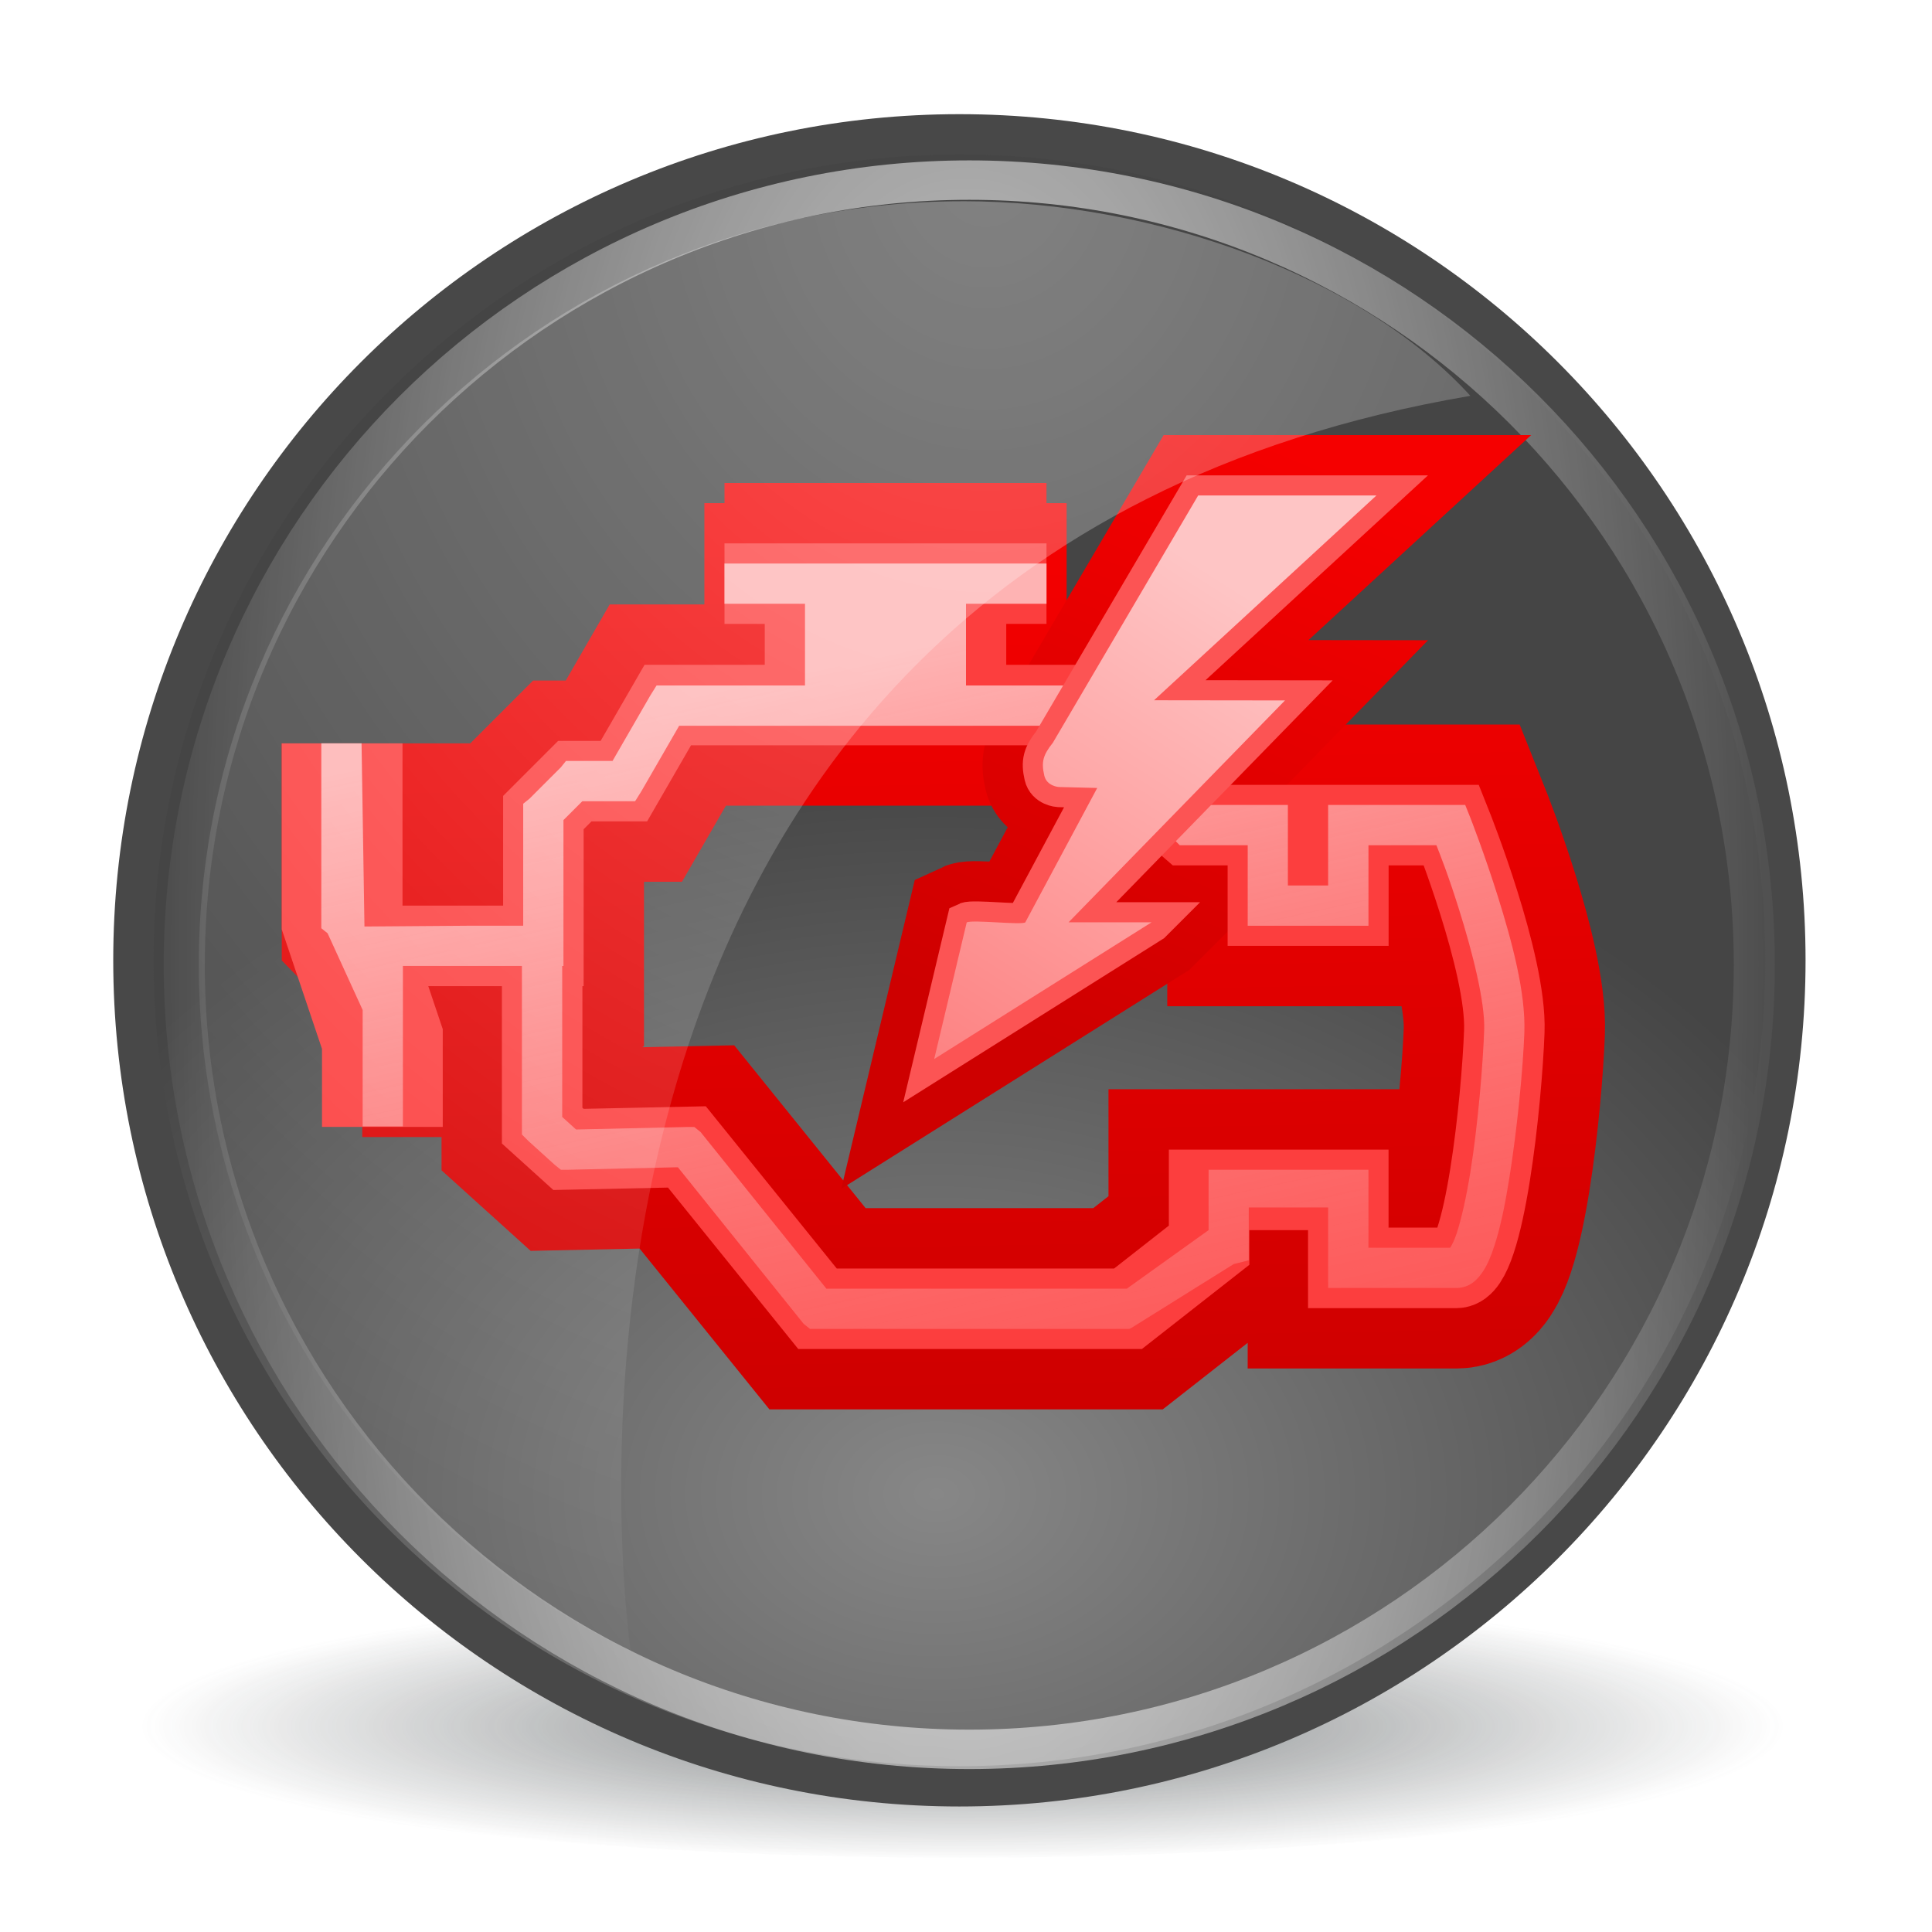
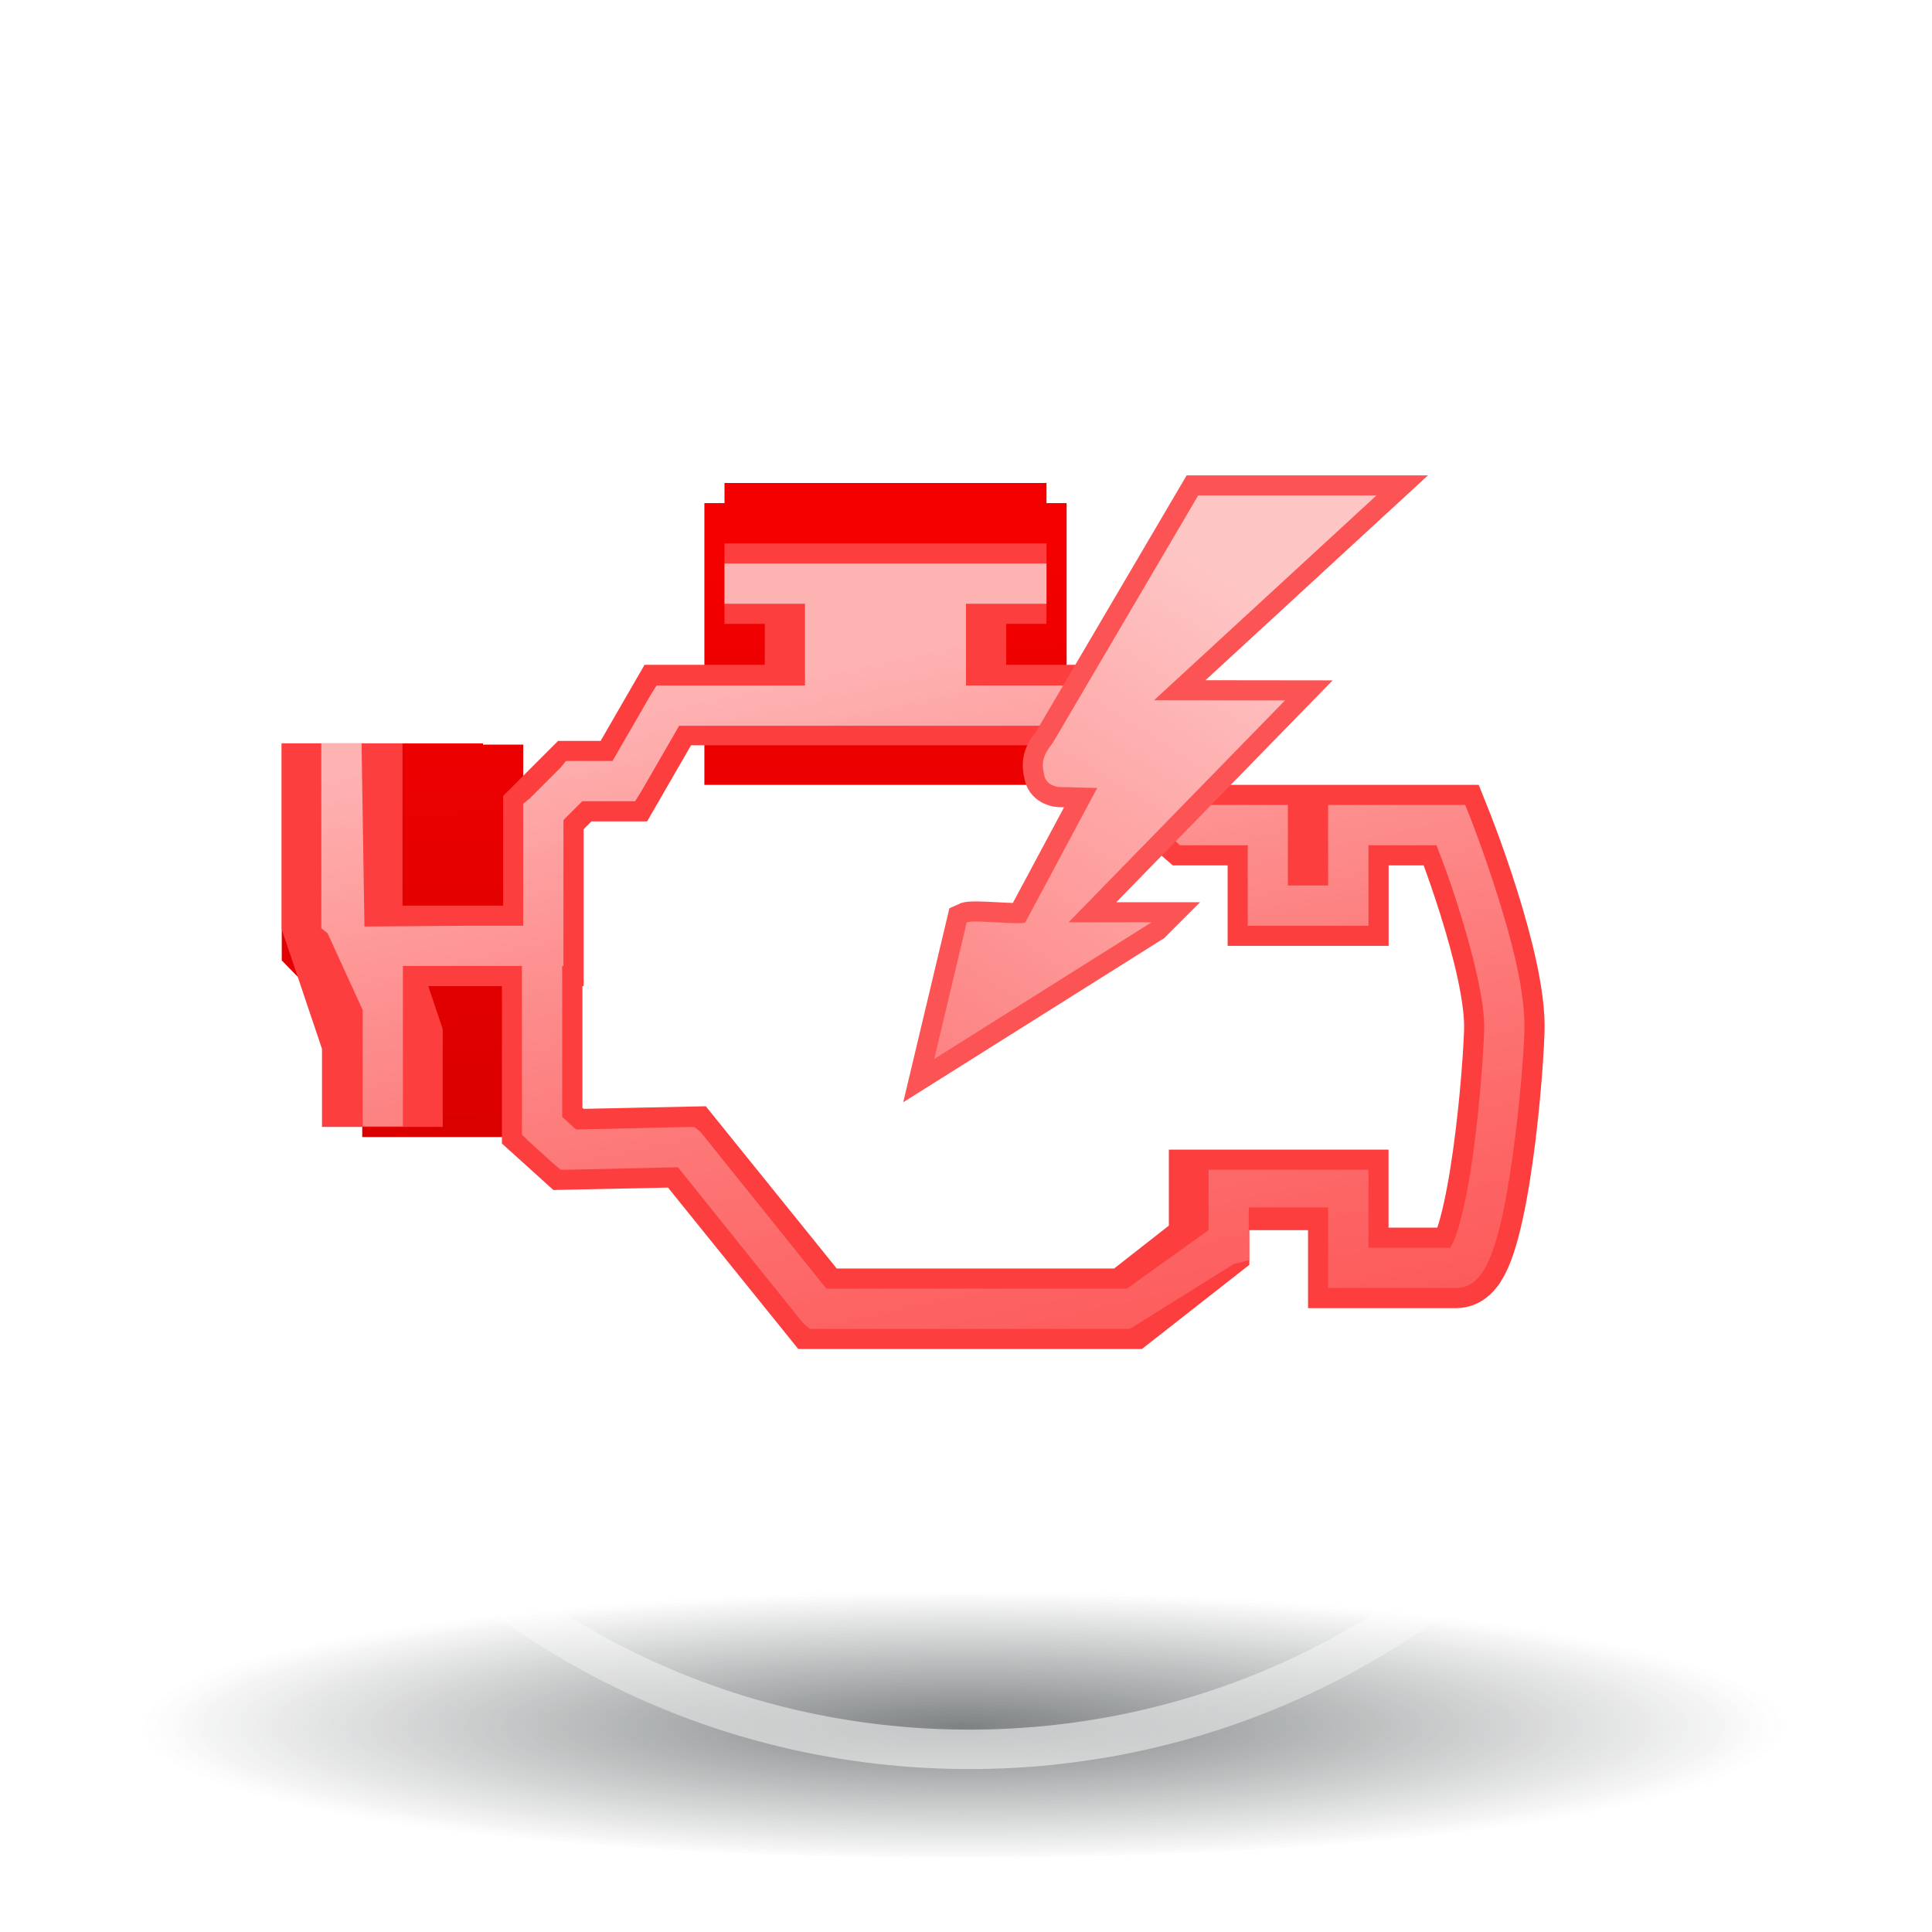
<svg xmlns="http://www.w3.org/2000/svg" xmlns:ns1="http://www.inkscape.org/namespaces/inkscape" xmlns:ns2="http://sodipodi.sourceforge.net/DTD/sodipodi-0.dtd" xmlns:xlink="http://www.w3.org/1999/xlink" width="48" height="48" id="svg5524" version="1.1" ns1:version="0.47 r22583" ns2:docname="New document 5">
  <defs id="defs5526">
    <ns1:perspective ns2:type="inkscape:persp3d" ns1:vp_x="0 : 526.18109 : 1" ns1:vp_y="0 : 1000 : 0" ns1:vp_z="744.09448 : 526.18109 : 1" ns1:persp3d-origin="372.04724 : 350.78739 : 1" id="perspective5532" />
    <ns1:perspective id="perspective5392" ns1:persp3d-origin="0.5 : 0.33333333 : 1" ns1:vp_z="1 : 0.5 : 1" ns1:vp_y="0 : 1000 : 0" ns1:vp_x="0 : 0.5 : 1" ns2:type="inkscape:persp3d" />
    <radialGradient ns1:collect="always" xlink:href="#linearGradient8987-1" id="radialGradient4889" gradientUnits="userSpaceOnUse" gradientTransform="matrix(2.27,0,0,2.589,21.557,84.366)" cx="320.484" cy="55.028" fx="320.484" fy="55.028" r="16.234" />
    <linearGradient ns1:collect="always" id="linearGradient8987-1">
      <stop style="stop-color:#ffffff;stop-opacity:1;" offset="0" id="stop8989-4" />
      <stop style="stop-color:#ffffff;stop-opacity:0;" offset="1" id="stop8991-2" />
    </linearGradient>
    <linearGradient ns1:collect="always" xlink:href="#linearGradient5240" id="linearGradient5218" gradientUnits="userSpaceOnUse" gradientTransform="matrix(0.845,0,0,0.849,478.582,183.522)" x1="313.217" y1="83.392" x2="326.332" y2="62.563" />
    <linearGradient id="linearGradient5240">
      <stop id="stop5242" offset="0" style="stop-color:#fd6161;stop-opacity:1;" />
      <stop id="stop5244" offset="1" style="stop-color:#fec5c5;stop-opacity:1;" />
    </linearGradient>
    <linearGradient ns1:collect="always" xlink:href="#linearGradient5246" id="linearGradient5221" gradientUnits="userSpaceOnUse" gradientTransform="matrix(0.845,0,0,0.849,478.582,183.522)" x1="313.217" y1="83.392" x2="326.332" y2="62.563" />
    <linearGradient id="linearGradient5246">
      <stop id="stop5248" offset="0" style="stop-color:#fd6161;stop-opacity:1;" />
      <stop id="stop5250" offset="1" style="stop-color:#fec5c5;stop-opacity:1;" />
    </linearGradient>
    <linearGradient gradientTransform="translate(428.571,173.648)" ns1:collect="always" xlink:href="#linearGradient5274" id="linearGradient5224" gradientUnits="userSpaceOnUse" x1="310.243" y1="66.92" x2="317.933" y2="102.565" />
    <linearGradient id="linearGradient5274">
      <stop id="stop5276" offset="0" style="stop-color:#feb3b3;stop-opacity:1;" />
      <stop id="stop5278" offset="1" style="stop-color:#fc3e3e;stop-opacity:0;" />
    </linearGradient>
    <linearGradient ns1:collect="always" xlink:href="#linearGradient4300" id="linearGradient5264" gradientUnits="userSpaceOnUse" gradientTransform="matrix(0.845,0,0,0.849,478.582,183.522)" x1="313.217" y1="83.392" x2="326.332" y2="62.563" />
    <linearGradient id="linearGradient4300">
      <stop style="stop-color:#fdbe61;stop-opacity:1;" offset="0" id="stop4302" />
      <stop style="stop-color:#fee7c5;stop-opacity:1" offset="1" id="stop4304" />
    </linearGradient>
    <linearGradient gradientTransform="translate(428.571,173.648)" ns1:collect="always" xlink:href="#linearGradient5268" id="linearGradient5266" gradientUnits="userSpaceOnUse" x1="322.732" y1="75.205" x2="328.883" y2="60.533" />
    <linearGradient id="linearGradient5268">
      <stop id="stop5270" offset="0" style="stop-color:#ce0000;stop-opacity:1;" />
      <stop id="stop5272" offset="1" style="stop-color:#f50000;stop-opacity:1;" />
    </linearGradient>
    <filter color-interpolation-filters="sRGB" ns1:collect="always" id="filter4318">
      <feGaussianBlur ns1:collect="always" stdDeviation="0.375" id="feGaussianBlur4320" />
    </filter>
    <linearGradient ns1:collect="always" xlink:href="#linearGradient5292" id="linearGradient5298" gradientUnits="userSpaceOnUse" x1="319.447" y1="84.264" x2="319.076" y2="61.902" />
    <linearGradient id="linearGradient5292">
      <stop id="stop5294" offset="0" style="stop-color:#ce0000;stop-opacity:1;" />
      <stop id="stop5296" offset="1" style="stop-color:#f50000;stop-opacity:1;" />
    </linearGradient>
    <filter color-interpolation-filters="sRGB" ns1:collect="always" id="filter4270" x="-0.079" width="1.158" y="-0.122" height="1.245">
      <feGaussianBlur ns1:collect="always" stdDeviation="0.918" id="feGaussianBlur4272" />
    </filter>
    <linearGradient ns1:collect="always" xlink:href="#linearGradient5292" id="linearGradient5428" gradientUnits="userSpaceOnUse" x1="319.447" y1="84.264" x2="319.076" y2="61.902" />
    <linearGradient id="linearGradient5430">
      <stop id="stop5432" offset="0" style="stop-color:#ce0000;stop-opacity:1;" />
      <stop id="stop5434" offset="1" style="stop-color:#f50000;stop-opacity:1;" />
    </linearGradient>
    <linearGradient ns1:collect="always" xlink:href="#linearGradient5292" id="linearGradient5436" gradientUnits="userSpaceOnUse" x1="319.447" y1="84.264" x2="319.076" y2="61.902" />
    <linearGradient id="linearGradient5438">
      <stop id="stop5440" offset="0" style="stop-color:#ce0000;stop-opacity:1;" />
      <stop id="stop5442" offset="1" style="stop-color:#f50000;stop-opacity:1;" />
    </linearGradient>
    <linearGradient ns1:collect="always" xlink:href="#linearGradient5292" id="linearGradient5444" gradientUnits="userSpaceOnUse" x1="319.447" y1="84.264" x2="319.076" y2="61.902" />
    <linearGradient id="linearGradient5446">
      <stop id="stop5448" offset="0" style="stop-color:#ce0000;stop-opacity:1;" />
      <stop id="stop5450" offset="1" style="stop-color:#f50000;stop-opacity:1;" />
    </linearGradient>
    <linearGradient ns1:collect="always" xlink:href="#linearGradient5292" id="linearGradient5452" gradientUnits="userSpaceOnUse" x1="319.447" y1="84.264" x2="319.076" y2="61.902" />
    <linearGradient id="linearGradient5454">
      <stop id="stop5456" offset="0" style="stop-color:#ce0000;stop-opacity:1;" />
      <stop id="stop5458" offset="1" style="stop-color:#f50000;stop-opacity:1;" />
    </linearGradient>
    <linearGradient ns1:collect="always" xlink:href="#linearGradient5292" id="linearGradient5460" gradientUnits="userSpaceOnUse" x1="319.447" y1="84.264" x2="319.076" y2="61.902" />
    <linearGradient id="linearGradient5462">
      <stop id="stop5464" offset="0" style="stop-color:#ce0000;stop-opacity:1;" />
      <stop id="stop5466" offset="1" style="stop-color:#f50000;stop-opacity:1;" />
    </linearGradient>
    <linearGradient ns1:collect="always" xlink:href="#linearGradient5292" id="linearGradient5468" gradientUnits="userSpaceOnUse" x1="319.447" y1="84.264" x2="319.076" y2="61.902" />
    <linearGradient id="linearGradient5470">
      <stop id="stop5472" offset="0" style="stop-color:#ce0000;stop-opacity:1;" />
      <stop id="stop5474" offset="1" style="stop-color:#f50000;stop-opacity:1;" />
    </linearGradient>
    <radialGradient ns1:collect="always" xlink:href="#linearGradient8972-43" id="radialGradient4837" gradientUnits="userSpaceOnUse" gradientTransform="matrix(1.054,0,0,2.764,-17.536,-127.103)" cx="323.855" cy="72.046" fx="323.855" fy="72.046" r="15.419" />
    <linearGradient ns1:collect="always" id="linearGradient8972-43">
      <stop style="stop-color:#ffffff;stop-opacity:1;" offset="0" id="stop8974-2" />
      <stop style="stop-color:#ffffff;stop-opacity:0;" offset="1" id="stop8976-03" />
    </linearGradient>
    <radialGradient ns1:collect="always" xlink:href="#linearGradient6915-7" id="radialGradient4835" gradientUnits="userSpaceOnUse" gradientTransform="matrix(1.187,0,0,0.873,86.897,-45.532)" cx="-464.707" cy="-357.845" fx="-464.707" fy="-357.845" r="63.512" />
    <linearGradient id="linearGradient6915-7">
      <stop style="stop-color:#878787;stop-opacity:1;" offset="0" id="stop6917-0" />
      <stop style="stop-color:#454545;stop-opacity:1;" offset="1" id="stop6919-1" />
    </linearGradient>
    <radialGradient ns1:collect="always" xlink:href="#linearGradient6983-4" id="radialGradient4833" gradientUnits="userSpaceOnUse" gradientTransform="matrix(0.929,2.6280209e-6,-8.1854474e-7,0.302,22.657,62.142)" cx="318.035" cy="90.563" fx="318.035" fy="90.563" r="18.606" />
    <linearGradient ns1:collect="always" id="linearGradient6983-4">
      <stop style="stop-color:#2e3436;stop-opacity:1;" offset="0" id="stop6985-8" />
      <stop style="stop-color:#2e3436;stop-opacity:0;" offset="1" id="stop6987-9" />
    </linearGradient>
    <filter color-interpolation-filters="sRGB" ns1:collect="always" id="filter7079-2" x="-0.084" width="1.169" y="-0.26" height="1.519">
      <feGaussianBlur ns1:collect="always" stdDeviation="1.309" id="feGaussianBlur7081-4" />
    </filter>
    <linearGradient y2="61.902" x2="319.076" y1="84.264" x1="319.447" gradientUnits="userSpaceOnUse" id="linearGradient5512" xlink:href="#linearGradient5292" ns1:collect="always" />
    <linearGradient y2="61.902" x2="319.076" y1="84.264" x1="319.447" gradientUnits="userSpaceOnUse" id="linearGradient5514" xlink:href="#linearGradient5292" ns1:collect="always" />
    <linearGradient y2="61.902" x2="319.076" y1="84.264" x1="319.447" gradientUnits="userSpaceOnUse" id="linearGradient5516" xlink:href="#linearGradient5292" ns1:collect="always" />
    <linearGradient y2="61.902" x2="319.076" y1="84.264" x1="319.447" gradientUnits="userSpaceOnUse" id="linearGradient5518" xlink:href="#linearGradient5292" ns1:collect="always" />
    <linearGradient y2="61.902" x2="319.076" y1="84.264" x1="319.447" gradientUnits="userSpaceOnUse" id="linearGradient5520" xlink:href="#linearGradient5292" ns1:collect="always" />
    <linearGradient y2="61.902" x2="319.076" y1="84.264" x1="319.447" gradientUnits="userSpaceOnUse" id="linearGradient5522" xlink:href="#linearGradient5292" ns1:collect="always" />
  </defs>
  <ns2:namedview id="base" pagecolor="#ffffff" bordercolor="#666666" borderopacity="1.0" ns1:pageopacity="0.0" ns1:pageshadow="2" ns1:zoom="1" ns1:cx="-334.41912" ns1:cy="155.47872" ns1:document-units="px" ns1:current-layer="layer1" showgrid="false" ns1:window-width="1400" ns1:window-height="975" ns1:window-x="0" ns1:window-y="25" ns1:window-maximized="1" />
  <g ns1:label="Layer 1" ns1:groupmode="layer" id="layer1" transform="translate(-724.571,-222.648)">
    <path ns1:export-ydpi="90" ns1:export-xdpi="90" ns1:export-filename="/home/duffy/Desktop/comp.png" transform="matrix(1.182,0,0,0.599,372.481,211.932)" d="m 336.671,88.884 c 0,3.344 -8.33,6.055 -18.606,6.055 -10.276,0 -18.606,-2.711 -18.606,-6.055 0,-3.344 8.33,-6.055 18.606,-6.055 10.276,0 18.606,2.711 18.606,6.055 z" ns2:ry="6.0546017" ns2:rx="18.605747" ns2:cy="88.88443" ns2:cx="318.06546" id="path5027" style="opacity:0.783;fill:url(#radialGradient4833);fill-opacity:1;stroke:none;display:inline;filter:url(#filter7079-2);enable-background:new" ns2:type="arc" />
-     <path ns1:export-ydpi="90" ns1:export-xdpi="90" ns1:export-filename="/home/duffy/Desktop/comp.png" transform="matrix(0.331,0,0,0.331,901.66,378.245)" d="m -401,-398 c 0,34.242 -27.758,62 -62,62 -34.242,0 -62,-27.758 -62,-62 0,-34.242 27.758,-62 62,-62 34.242,0 62,27.758 62,62 z" ns2:ry="62" ns2:rx="62" ns2:cy="-398" ns2:cx="-463" id="path5029" style="fill:url(#radialGradient4835);fill-opacity:1;stroke:#484848;stroke-width:3.024;stroke-linecap:round;stroke-linejoin:miter;stroke-miterlimit:4;stroke-opacity:1;stroke-dasharray:none;stroke-dashoffset:0;display:inline;enable-background:new" ns2:type="arc" />
    <path ns1:export-ydpi="90" ns1:export-xdpi="90" ns1:export-filename="/home/duffy/Desktop/comp.png" ns2:type="arc" style="opacity:0.846;fill:none;stroke:url(#radialGradient4837);stroke-width:0.786;stroke-linecap:round;stroke-linejoin:miter;stroke-miterlimit:4;stroke-opacity:1;stroke-dasharray:none;stroke-dashoffset:0;display:inline;enable-background:new" id="path5031" ns2:cx="323.85492" ns2:cy="72.046448" ns2:rx="15.026019" ns2:ry="15.644737" d="m 338.881,72.046 c 0,8.64 -6.727,15.645 -15.026,15.645 -8.299,0 -15.026,-7.004 -15.026,-15.645 0,-8.64 6.727,-15.645 15.026,-15.645 8.299,0 15.026,7.004 15.026,15.645 z" transform="matrix(1.298,0,0,1.246,328.289,156.847)" />
    <g transform="translate(428.571,173.648)" id="g5041" style="stroke:url(#linearGradient5298);stroke-width:5;stroke-miterlimit:4;stroke-dasharray:none;display:inline;filter:url(#filter4270);enable-background:new">
      <g id="g5043" style="stroke:url(#linearGradient5520);stroke-width:5;stroke-miterlimit:4;stroke-dasharray:none">
        <path id="path5045" d="m 306.5,67.5 0,4 1,1 0,4.75" style="fill:none;stroke:url(#linearGradient5512);stroke-width:5;stroke-linecap:butt;stroke-linejoin:miter;stroke-miterlimit:4;stroke-opacity:1;stroke-dasharray:none" ns2:nodetypes="cccc" />
-         <path ns2:nodetypes="cccccccccccccccssccccccccccc" id="path5047" d="m 307.562,72.5 1.938,0 0,-3.312 0.781,-0.781 1.219,0 1.091,-1.89 10.784,0 1.125,1.054 0,1.054 1.01,0.875 1.99,0 0,2 2,0 0,-2 2.562,0 c 0,0 1.375,3.438 1.312,5.125 -0.062,1.688 -0.489,5.875 -1.188,5.875 l -2.688,0 0,-1.938 -3.458,0 0,1.375 -2.015,1.579 -3.857,0 -3.857,0 -3.245,-4.021 -2.942,0.062 -0.654,-0.591 0,-4.341" style="fill:none;stroke:url(#linearGradient5514);stroke-width:5;stroke-linecap:butt;stroke-linejoin:miter;stroke-miterlimit:4;stroke-opacity:1;stroke-dasharray:none" />
        <path id="path5049" d="m 314,63.5 8,0" style="fill:#edd400;fill-opacity:1;stroke:url(#linearGradient5516);stroke-width:5;stroke-linecap:butt;stroke-linejoin:miter;stroke-miterlimit:4;stroke-opacity:1;stroke-dasharray:none;display:inline;enable-background:new" />
        <rect y="64" x="316" height="2" width="4" id="rect5051" style="fill:#fcaf3e;fill-opacity:1;stroke:url(#linearGradient5518);stroke-width:5;stroke-miterlimit:4;stroke-dasharray:none" />
      </g>
      <path style="fill:none;stroke:url(#linearGradient5522);stroke-width:5;stroke-linecap:butt;stroke-linejoin:miter;stroke-miterlimit:4;stroke-opacity:1;stroke-dasharray:none" d="m 305.5,67.469 0,4.375 1.906,1.953" id="path5053" ns2:nodetypes="ccc" />
    </g>
-     <path ns2:nodetypes="ccccccsccccccccc" id="path5055" d="m 753.179,245.564 -5.398,3.395 0.808,-3.395 c 0.152,-0.071 1.359,0.071 1.455,0 l 1.787,-3.339 -0.954,-0.024 c 0,0 -0.3,-0.018 -0.361,-0.284 -0.077,-0.338 -0.034,-0.506 0.213,-0.816 l 3.61,-6.143 4.429,0 -5.526,5.088 3.254,0.004 -5.377,5.513 2.061,0 0,0 0,0 z" style="fill:url(#linearGradient5264);fill-opacity:1;stroke:url(#linearGradient5266);stroke-width:3;stroke-miterlimit:4;stroke-opacity:1;stroke-dasharray:none;display:inline;filter:url(#filter4318);enable-background:new" />
    <g style="display:inline;enable-background:new" id="g5285" transform="translate(428.571,193.648)">
      <g transform="translate(0,-20)" style="stroke:#fc3e3e;stroke-width:2;stroke-miterlimit:4;stroke-opacity:1;stroke-dasharray:none" id="g5059">
        <path style="fill:none;stroke:#fc3e3e;stroke-width:2;stroke-linecap:butt;stroke-linejoin:miter;stroke-miterlimit:4;stroke-opacity:1;stroke-dasharray:none" d="m 305.562,72.5 3.938,0 0,-3.312 0.781,-0.781 1.219,0 1.091,-1.89 10.784,0 1.125,1.054 0,1.054 1.01,0.875 1.99,0 0,2 2,0 0,-2 2.562,0 c 0,0 1.375,3.438 1.312,5.125 -0.062,1.688 -0.489,5.875 -1.188,5.875 l -2.688,0 0,-1.938 -3.458,0 0,1.375 -2.015,1.579 -3.857,0 -3.857,0 -3.245,-4.021 -2.942,0.062 -0.654,-0.591 0,-4.341" id="path5061" ns2:nodetypes="cccccccccccccccssccccccccccc" />
        <path style="fill:#edd400;fill-opacity:1;stroke:#fc3e3e;stroke-width:2;stroke-linecap:butt;stroke-linejoin:miter;stroke-miterlimit:4;stroke-opacity:1;stroke-dasharray:none;display:inline;enable-background:new" d="m 314,63.5 8,0" id="path5063" />
        <rect style="fill:#fcaf3e;fill-opacity:1;stroke:#fc3e3e;stroke-width:2;stroke-miterlimit:4;stroke-opacity:1;stroke-dasharray:none" id="rect5065" width="4" height="2" x="316" y="64" />
      </g>
      <path id="path5067" d="m 304.5,47.469 0,4.375 1,2.97 0,2.183" style="fill:none;stroke:#fc3e3e;stroke-width:3;stroke-linecap:butt;stroke-linejoin:miter;stroke-miterlimit:4;stroke-opacity:1;stroke-dasharray:none" ns2:nodetypes="cccc" />
    </g>
    <path ns2:nodetypes="ccccccccccccccccccccccccccccccccccccccccccccccccccccccssssscccccccccccccccccccccccccccccccccccccccsssscccccccccccccccccccccccccccc" id="path5069" d="m 742.571,236.648 0,1 2,0 0,2.062 4,0 0,-2.062 2,0 0,-1 -8,0 z m -1.688,3.031 -0.156,0.25 -0.938,1.625 -0.938,0 -0.219,0 -0.125,0.156 -0.781,0.781 -0.156,0.125 0,0.219 0,2.812 -1.312,0 -2.632,0.02 -0.072,-4.52 0,-0.031 -1,0 0,4.375 0,0.219 0.156,0.125 0.871,1.906 0,2.891 1,0 0,-3.985 2.957,0 0,3.969 0,0.219 0.156,0.156 0.656,0.594 0.156,0.125 0.188,0 2.719,-0.062 3.125,3.891 0.156,0.125 0.188,0 7.685,0 0.062,0 0.062,-0.031 2.53,-1.579 0.375,-0.094 0,-0.375 0,-0.938 1.972,0 0,1.5 0,0.5 0.5,0 2.688,0 c 0.337,0 0.535,-0.224 0.656,-0.406 0.121,-0.182 0.204,-0.391 0.281,-0.625 0.155,-0.467 0.272,-1.044 0.375,-1.688 0.206,-1.287 0.343,-2.755 0.375,-3.625 0.037,-0.992 -0.314,-2.285 -0.656,-3.375 -0.342,-1.09 -0.688,-1.969 -0.688,-1.969 l -0.125,-0.312 -0.344,0 -2.562,0 -0.5,0 0,0.5 0,1.5 -1,0 0,-1.5 0,-0.5 -0.5,0 -1.812,0 -0.688,-0.594 0,-0.844 0,-0.219 -0.156,-0.125 -1.125,-1.062 -0.156,-0.125 -0.188,0 -10.781,0 -0.281,0 0,-1e-4 z m 0.562,1 10.312,0 0.812,0.75 0,0.844 0,0.219 0.188,0.156 1,0.875 0.125,0.125 0.188,0 1.5,0 0,1.5 0,0.5 0.5,0 2,0 0.5,0 0,-0.5 0,-1.5 1.688,0 c 0.084,0.215 0.286,0.713 0.562,1.594 0.33,1.05 0.651,2.304 0.625,3 -0.03,0.817 -0.147,2.302 -0.344,3.531 -0.099,0.614 -0.221,1.16 -0.344,1.531 -0.057,0.172 -0.119,0.283 -0.156,0.344 l -2.031,0 0,-1.438 0,-0.5 -0.5,0 -2.972,0 -0.5,0 0,0.5 0,1 -2.03,1.454 -0.031,0 -7.435,0 -3.125,-3.891 -0.156,-0.125 -0.188,0 -2.75,0.062 -0.344,-0.312 0,-3.75 0.031,0 0,-0.5 0,-3.125 0.469,-0.469 1.031,0 0.281,0 0.156,-0.25 0.938,-1.625 5e-5,0 z" style="font-size:medium;font-style:normal;font-variant:normal;font-weight:normal;font-stretch:normal;text-indent:0;text-align:start;text-decoration:none;line-height:normal;letter-spacing:normal;word-spacing:normal;text-transform:none;direction:ltr;block-progression:tb;writing-mode:lr-tb;text-anchor:start;color:#000000;fill:url(#linearGradient5224);fill-opacity:1;stroke:none;stroke-width:1px;marker:none;visibility:visible;display:inline;overflow:visible;enable-background:accumulate;font-family:Bitstream Vera Sans;-inkscape-font-specification:Bitstream Vera Sans" />
    <path style="fill:url(#linearGradient5221);fill-opacity:1;stroke:#fc5454;stroke-width:1;stroke-miterlimit:4;stroke-opacity:1;stroke-dasharray:none;display:inline;enable-background:new" d="m 753.179,245.564 -5.398,3.395 0.808,-3.395 c 0.152,-0.071 1.359,0.071 1.455,0 l 1.787,-3.339 -0.954,-0.024 c 0,0 -0.3,-0.018 -0.361,-0.284 -0.077,-0.338 -0.034,-0.506 0.213,-0.816 l 3.61,-6.143 4.429,0 -5.526,5.088 3.254,0.004 -5.377,5.513 2.061,0 0,0 0,0 z" id="path5071" ns2:nodetypes="ccccccsccccccccc" />
    <path ns2:nodetypes="ccccccsccccccccc" id="path5073" d="m 753.179,245.564 -5.398,3.395 0.808,-3.395 c 0.152,-0.071 1.359,0.071 1.455,0 l 1.787,-3.339 -0.954,-0.024 c 0,0 -0.3,-0.018 -0.361,-0.284 -0.077,-0.338 -0.034,-0.506 0.213,-0.816 l 3.61,-6.143 4.429,0 -5.526,5.088 3.254,0.004 -5.377,5.513 2.061,0 0,0 0,0 z" style="fill:url(#linearGradient5218);fill-opacity:1;stroke:none;display:inline;enable-background:new" />
-     <path ns1:export-ydpi="90" ns1:export-xdpi="90" ns1:export-filename="/home/duffy/Desktop/comp.png" ns2:nodetypes="csccc" id="path5087" d="m 748.483,227.648 c -10.473,0 -18.973,8.5 -18.973,18.973 0,7.513 4.394,13.985 10.733,17.058 0,0 -4.016,-26.947 20.859,-31.197 -2.662,-2.925 -7.771,-4.835 -12.619,-4.835 z" style="opacity:0.327;fill:url(#radialGradient4889);fill-opacity:1;stroke:none;display:inline;enable-background:new" />
  </g>
</svg>